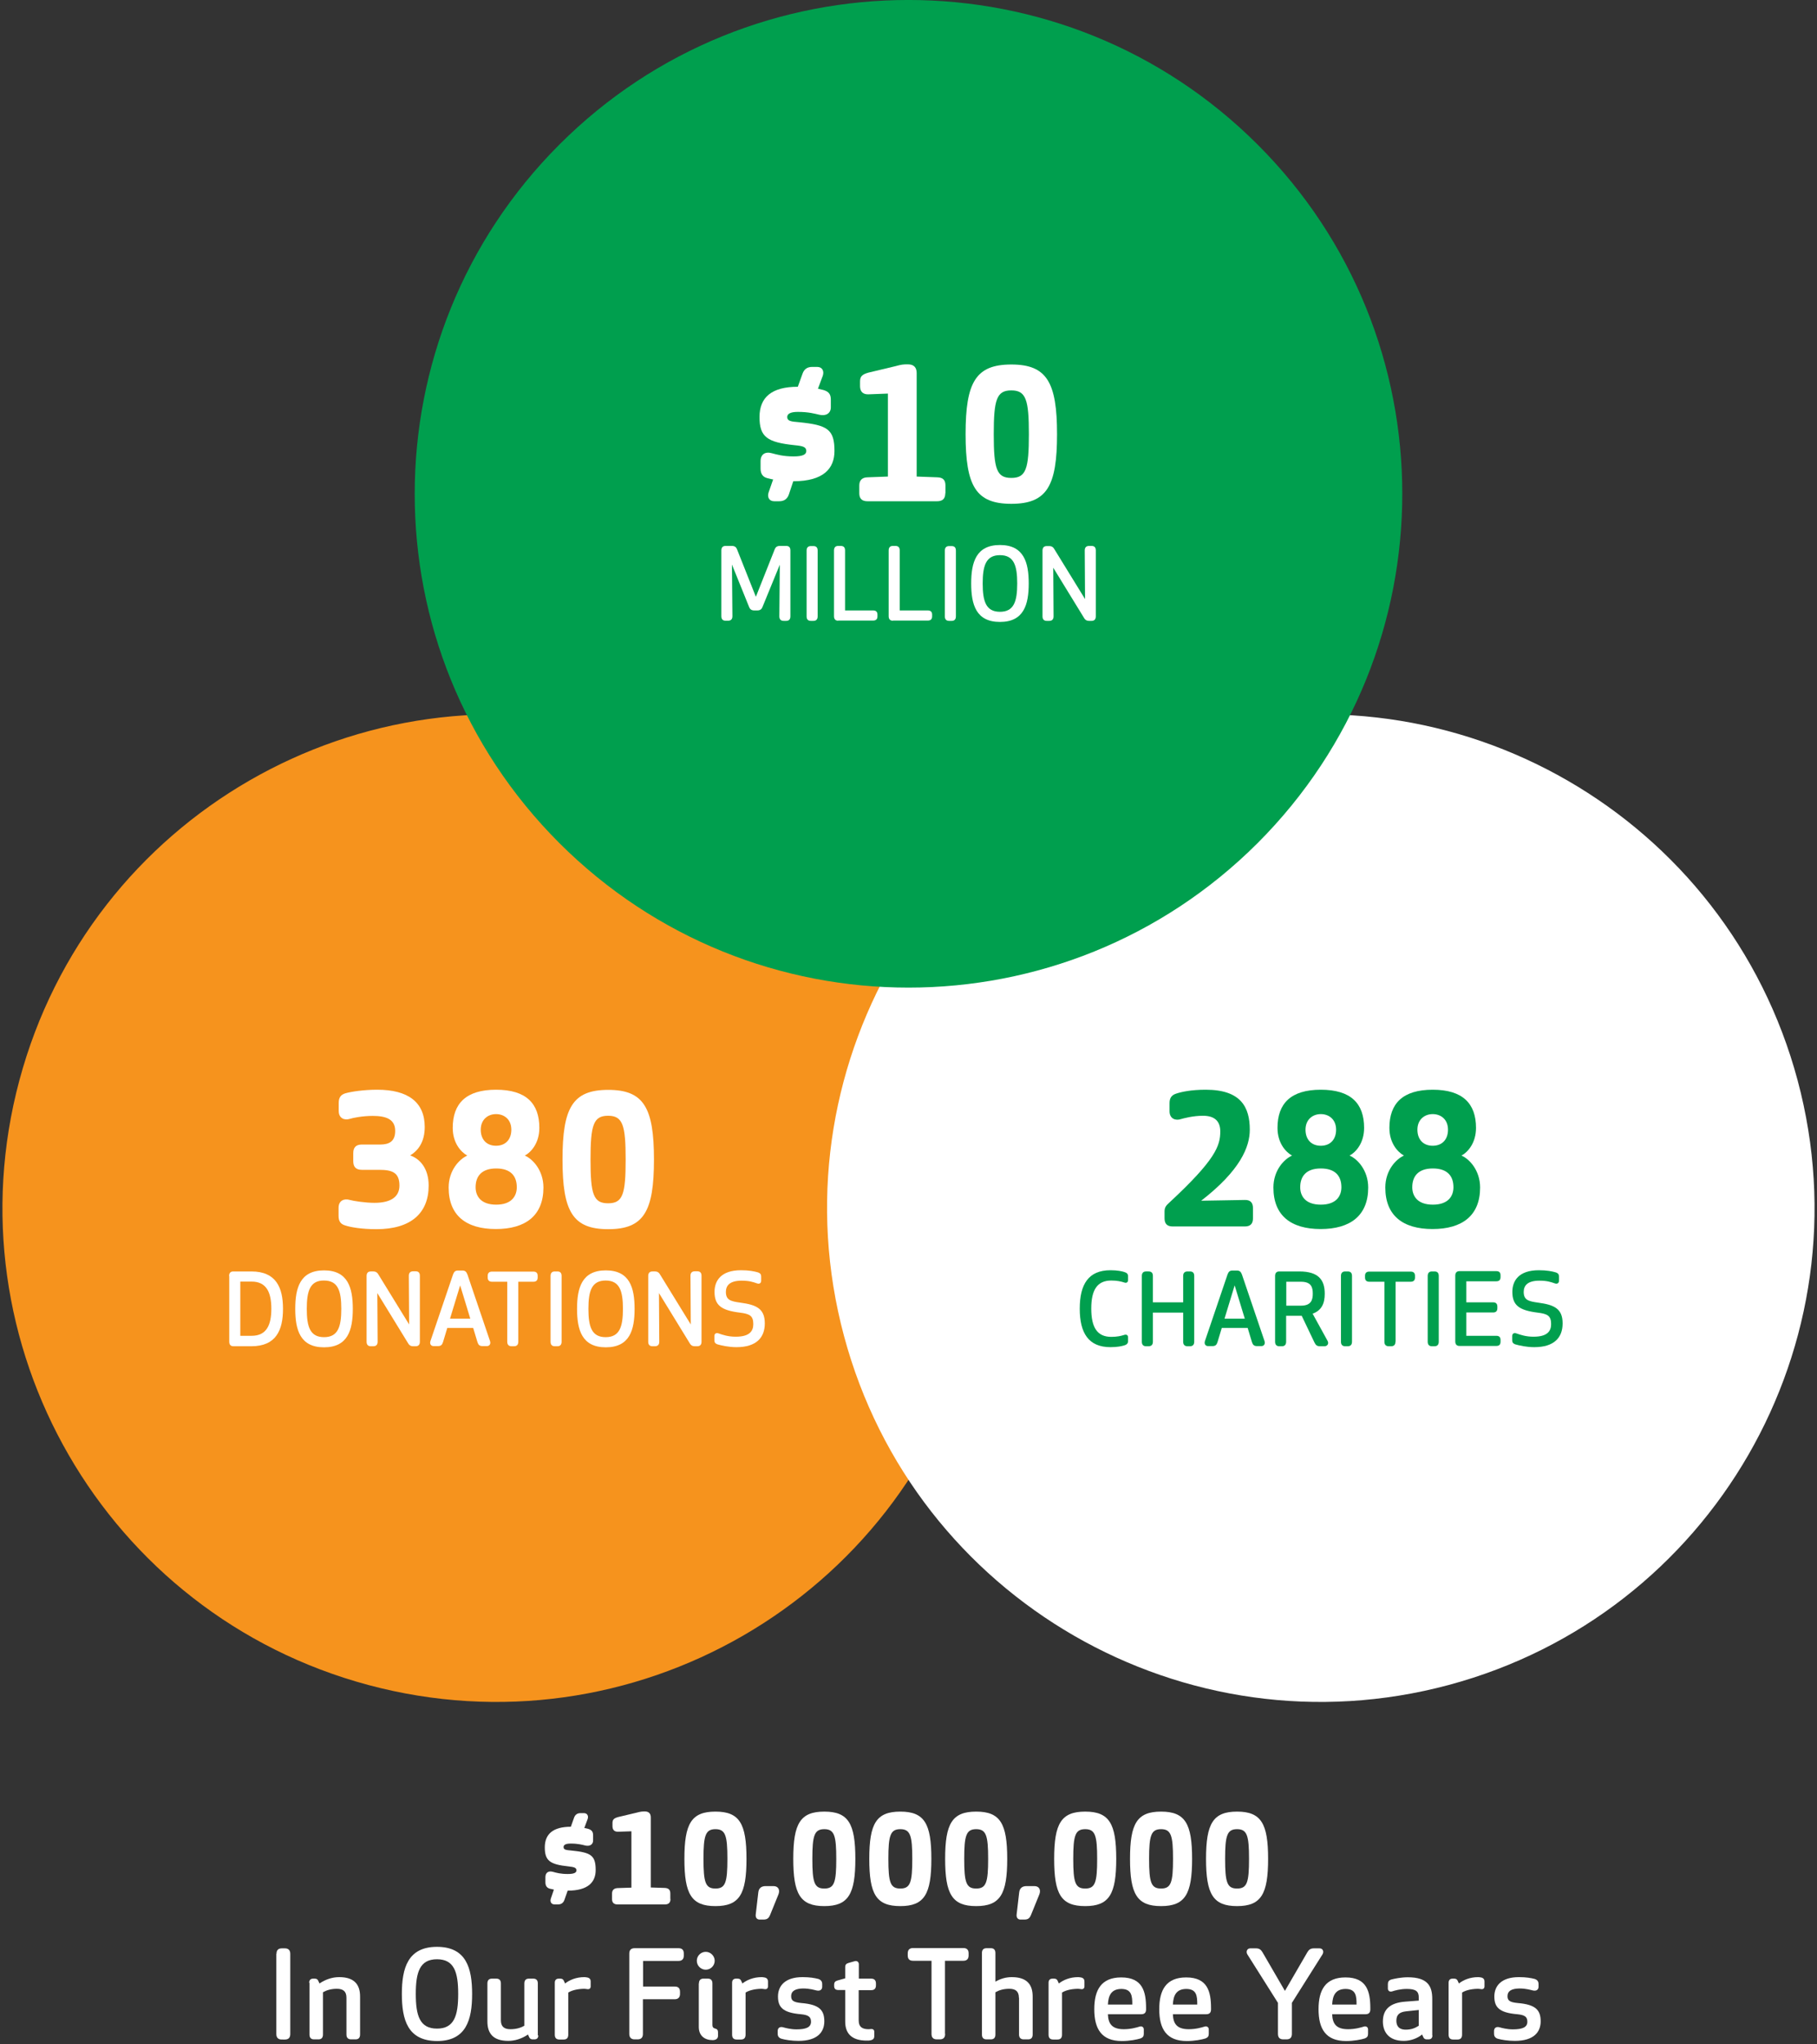
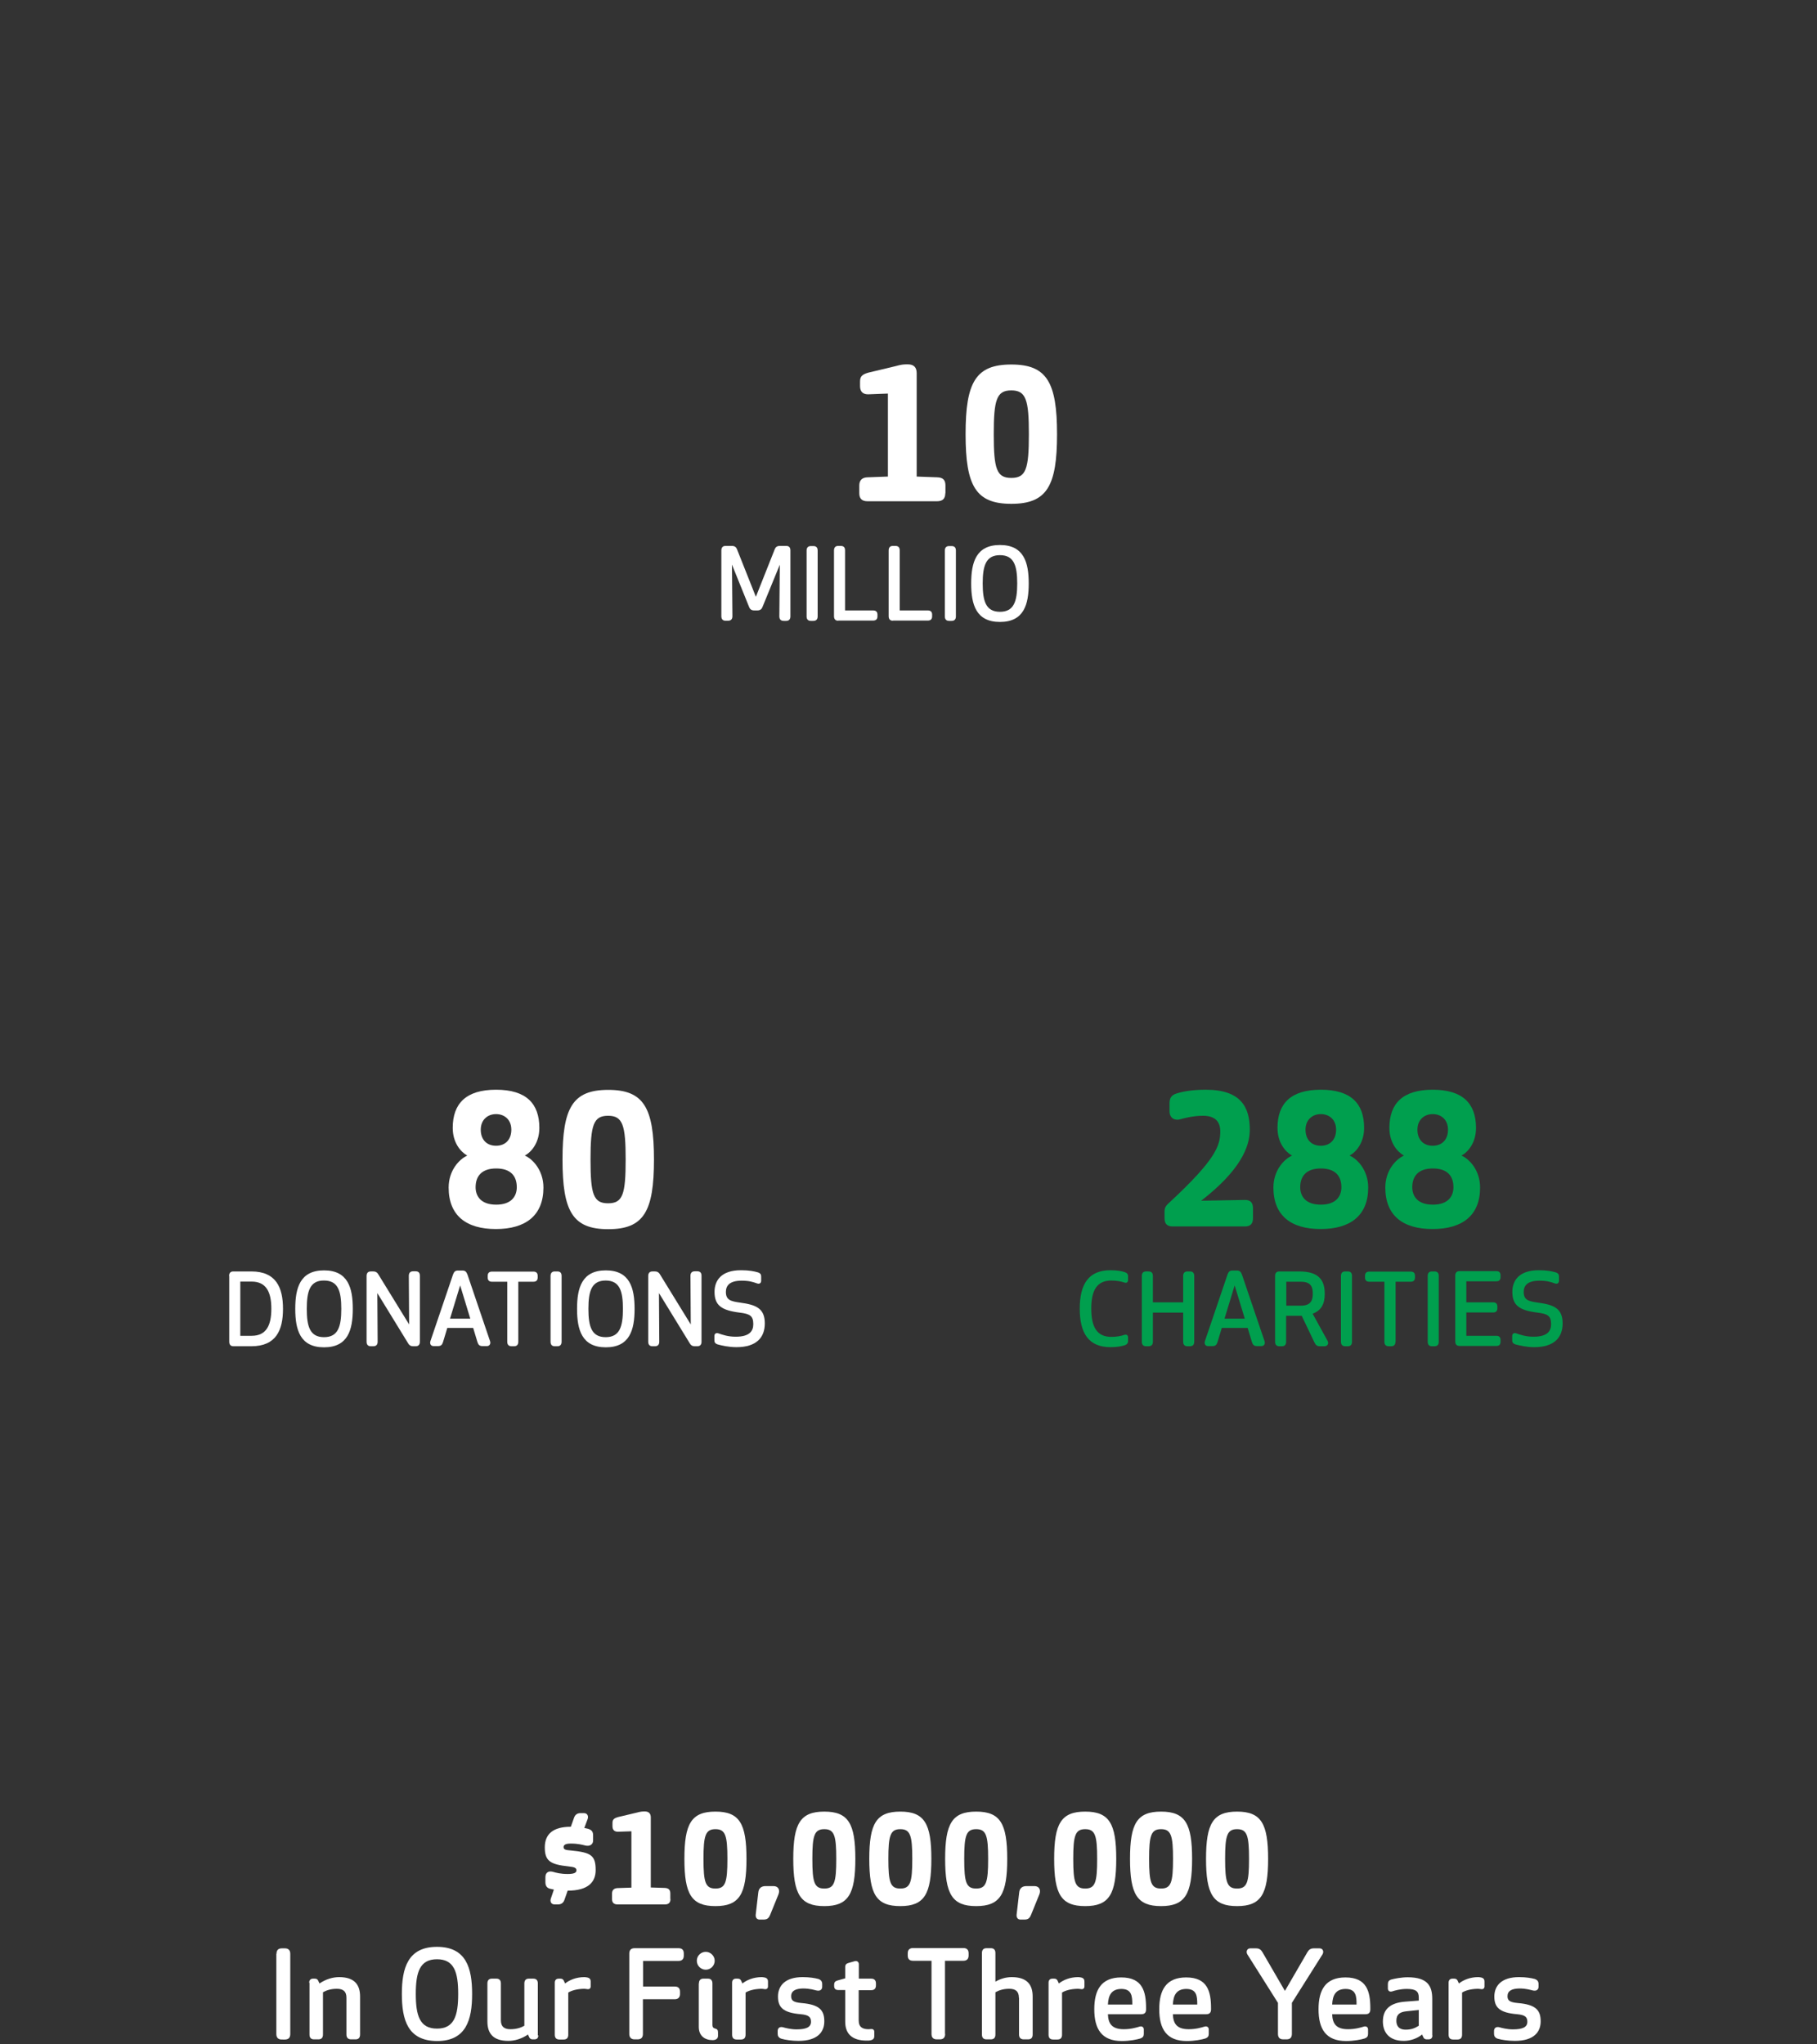
<svg xmlns="http://www.w3.org/2000/svg" xmlns:xlink="http://www.w3.org/1999/xlink" version="1.1" id="Layer_1" x="0px" y="0px" viewBox="0 0 1200 1350" style="enable-background:new 0 0 1200 1350;" xml:space="preserve">
  <rect x="0" y="0" width="1200" height="1350" fill="#333333" stroke="none" />
  <style type="text/css">
	.st0{clip-path:url(#SVGID_2_);fill:#F6931D;}
	.st1{clip-path:url(#SVGID_2_);fill:#FFFFFF;}
	.st2{clip-path:url(#SVGID_2_);fill:#009F4E;}
	.st3{fill:#009F4E;}
	.st4{fill:#FFFFFF;}
</style>
  <g>
    <g>
      <g>
        <defs>
-           <rect id="SVGID_1_" width="1200" height="1123.9" />
-         </defs>
+           </defs>
        <clipPath id="SVGID_2_">
          <use xlink:href="#SVGID_1_" style="overflow:visible;" />
        </clipPath>
        <path class="st0" d="M412.1,482.9C586,529.5,689.2,708.2,642.6,882.2c-46.6,173.9-225.4,277.1-399.3,230.5     C69.4,1066.1-33.8,887.3,12.8,713.4C59.4,539.5,238.1,436.3,412.1,482.9" />
        <path class="st1" d="M557.4,882.2C510.8,708.2,614,529.5,787.9,482.9c173.9-46.6,352.7,56.6,399.3,230.5     c46.6,173.9-56.6,352.7-230.5,399.3C782.8,1159.3,604,1056.1,557.4,882.2" />
        <path class="st2" d="M830.6,556.7C703.2,684,496.8,684,369.4,556.7s-127.3-333.8,0-461.2s333.8-127.3,461.2,0     S957.9,429.3,830.6,556.7" />
      </g>
      <g>
        <path class="st3" d="M779.9,739c-3.5,1.2-7.5-0.2-7.5-5.2v-5.3c0-3.4,1.3-5.3,4.3-6.3c3.6-1.2,9.9-2.6,19.6-2.6     c23.3,0,29.1,11.6,29.1,26.4c0,11.4-6.3,26.9-32.1,46.9l28.8-0.5c3.7-0.1,5.4,1.8,5.4,5.4v6.7c0,3.7-1.8,5.4-5.4,5.4h-47.6     c-3.7,0-5.4-1.8-5.4-5.4V800c0-2.8,1.1-4,3.2-5.9c30.6-28.4,33.6-37.5,33.6-47c0-6.2-3.2-10.3-11.4-10.3     C787.8,736.8,781.7,738.5,779.9,739z" />
        <path class="st3" d="M841,784.2c0-11.4,7.1-18.8,12.3-21.1c-4.4-2.5-9.6-8.5-9.6-18.3c0-16.1,8.8-25.2,28.6-25.2     c19.9,0,28.6,9.1,28.6,25.2c0,9.8-5.2,15.9-9.6,18.3c5.2,2.2,12.3,9.7,12.3,21.1c0,18.5-11.8,27.4-31.4,27.4S841,802.7,841,784.2     z M885.9,784c0-7.5-4.1-12.4-13.6-12.4c-9.5,0-13.6,5-13.6,12.4c0,5.6,3.2,11.5,13.6,11.5C882.7,795.5,885.9,789.6,885.9,784z      M882.4,746c0-6.7-4.6-10.3-10.1-10.3c-5.4,0-10.1,3.6-10.1,10.3c0,6.3,3.7,10.6,10.1,10.6S882.4,752.3,882.4,746z" />
        <path class="st3" d="M914.9,784.2c0-11.4,7.1-18.8,12.3-21.1c-4.4-2.5-9.6-8.5-9.6-18.3c0-16.1,8.8-25.2,28.6-25.2     s28.6,9.1,28.6,25.2c0,9.8-5.2,15.9-9.6,18.3c5.2,2.2,12.3,9.7,12.3,21.1c0,18.5-11.8,27.4-31.4,27.4S914.9,802.7,914.9,784.2z      M959.9,784c0-7.5-4.1-12.4-13.6-12.4s-13.6,5-13.6,12.4c0,5.6,3.2,11.5,13.6,11.5S959.9,789.6,959.9,784z M956.3,746     c0-6.7-4.6-10.3-10.1-10.3c-5.4,0-10.1,3.6-10.1,10.3c0,6.3,3.7,10.6,10.1,10.6S956.3,752.3,956.3,746z" />
      </g>
      <g>
        <path class="st3" d="M733.9,882.8c3.8,0,6.5-0.6,8.6-1.3c1.6-0.5,2.5,0.3,2.5,1.6v2.6c0,1.2-0.7,2.2-2.4,2.7     c-1.6,0.5-4.5,1.2-9.2,1.2c-14.5,0-20.3-9.3-20.3-25.4c0-16.2,5.8-25.4,20.3-25.4c4.7,0,7.6,0.7,9.2,1.2c1.7,0.5,2.4,1.4,2.4,2.7     v2.6c0,1.3-0.9,2.2-2.5,1.6c-2.1-0.7-4.8-1.3-8.6-1.3c-9.4,0-13.2,6.4-13.2,18.5C720.7,876.4,724.5,882.8,733.9,882.8z" />
        <path class="st3" d="M781.4,866.8h-20V886c0,1.9-0.9,3-2.9,3h-1.6c-1.9,0-2.8-1.1-2.8-3v-43.4c0-1.9,0.9-3,2.8-3h1.6     c2,0,2.9,1,2.9,3V860h20v-17.4c0-1.9,0.9-3,2.9-3h1.6c1.9,0,2.8,1,2.8,3V886c0,1.9-0.9,3-2.8,3h-1.6c-2,0-2.9-1.1-2.9-3V866.8z" />
        <path class="st3" d="M797.8,888.9c-1.6,0-2.7-1.4-2-3.4l14.9-43.9c0.7-1.8,1.4-2.6,3.3-2.6h2.9c1.8,0,2.6,0.8,3.3,2.6l14.9,43.9     c0.7,2-0.4,3.4-2,3.4h-2.9c-2,0-2.8-0.8-3.4-2.7l-2.8-9.3h-17.1l-2.8,9.3c-0.6,1.9-1.4,2.7-3.4,2.7H797.8z M815.4,848.8l-6.7,22     h13.4L815.4,848.8z" />
        <path class="st3" d="M842.1,842.6c0-1.9,0.9-3,2.8-3h13.2c12.8,0,16.8,5.7,16.8,14.7c0,6.4-2,11-8,13.2l9.9,18     c1,1.9-0.3,3.5-2,3.5h-3c-2,0-2.8-0.7-3.7-2.5l-8.4-17.6h-10.3V886c0,1.9-0.9,3-2.8,3h-1.7c-1.9,0-2.8-1.1-2.8-3V842.6z      M849.5,862.2h9.7c6.8,0,7.8-3.9,7.8-7.9c0-4.1-0.9-7.9-7.8-7.9h-9.7V862.2z" />
        <path class="st3" d="M885.6,842.6c0-1.9,0.9-3,2.8-3h1.7c1.9,0,2.8,1,2.8,3V886c0,1.9-0.9,3-2.8,3h-1.7c-1.9,0-2.8-1.1-2.8-3     V842.6z" />
        <path class="st3" d="M921.6,886c0,1.9-0.9,3-2.8,3h-1.6c-2,0-2.9-1.1-2.9-3v-39.6h-9.9c-1.9,0-2.9-0.9-2.9-2.8v-1.1     c0-1.9,1-2.8,2.9-2.8h27.2c1.9,0,2.9,0.9,2.9,2.8v1.1c0,1.9-1,2.8-2.9,2.8h-9.9V886z" />
        <path class="st3" d="M942.9,842.6c0-1.9,0.9-3,2.8-3h1.7c1.9,0,2.8,1,2.8,3V886c0,1.9-0.9,3-2.8,3h-1.7c-1.9,0-2.8-1.1-2.8-3     V842.6z" />
        <path class="st3" d="M968.4,860h17.7c1.8,0,2.8,0.9,2.8,2.8v1.1c0,1.9-1,2.8-2.8,2.8h-17.7v15.4h19.8c1.9,0,2.8,0.9,2.8,2.8v1.1     c0,1.9-0.9,2.8-2.8,2.8h-24.3c-1.9,0-2.8-1.1-2.8-3v-43.4c0-1.9,0.9-3,2.8-3h24.3c1.9,0,2.8,0.9,2.8,2.8v1.1     c0,1.9-0.9,2.8-2.8,2.8h-19.8V860z" />
        <path class="st3" d="M1024.4,874.4c0-5.5-2.3-6.8-8.9-7.6c-12-1.5-16.7-4.7-16.7-13.7c0-7.2,4.1-14.3,17.5-14.3     c5.2,0,8.7,0.7,11.1,1.4c1.8,0.6,2.2,1.5,2.2,2.8v2.8c0,1.4-1.1,2.3-2.7,1.7c-2.9-1-5.2-1.8-10.3-1.8c-7.7,0-10.3,3.2-10.3,7.4     c0,5.3,3,6.2,9.5,7.1c10.3,1.4,16.2,3.7,16.2,13.7c0,9.3-5.5,15.7-18.7,15.7c-5.2,0-9.9-1.1-12.4-1.8c-1.8-0.6-2.2-1.5-2.2-2.8     v-2.8c0-1.4,1.1-2.3,2.7-1.7c2.9,1,6.4,2.2,11.4,2.2C1021.8,882.7,1024.4,879.1,1024.4,874.4z" />
      </g>
      <g>
-         <path class="st4" d="M263.8,782.9c0-8.4-4.5-10.4-13.3-10.4H239c-3.9,0-5.7-1.9-5.7-5.7v-5.3c0-3.8,1.8-5.7,5.7-5.7h12.1     c5.7,0,9.9-1.9,9.9-9c0-7.9-6.3-9.9-14.9-9.9c-6.7,0-13.1,1.3-14.9,1.9c-3.6,1.2-7.5-0.2-7.5-5.2v-5.3c0-3.4,1.3-5.4,4.3-6.3     c4.1-1.2,12.5-2.4,21.1-2.4c20.5,0,31.4,8.3,31.4,24.6c0,9.7-4.1,15.4-9.6,18.8c6.2,2.1,12.2,8.3,12.2,19.9     c0,18.1-11.6,28.8-34.5,28.8c-9.7,0-17.2-1.3-20.7-2.5c-3-0.9-4.3-2.8-4.3-6.3v-5.3c0-5,3.9-6.3,7.5-5.2     c2.4,0.7,10.3,1.9,16.2,1.9C257.9,794.3,263.8,790.5,263.8,782.9z" />
        <path class="st4" d="M296.3,784.2c0-11.4,7.1-18.8,12.3-21.1c-4.4-2.5-9.6-8.5-9.6-18.3c0-16.1,8.8-25.2,28.6-25.2     c19.9,0,28.6,9.1,28.6,25.2c0,9.8-5.2,15.9-9.6,18.3c5.2,2.2,12.3,9.7,12.3,21.1c0,18.5-11.8,27.4-31.4,27.4     S296.3,802.7,296.3,784.2z M341.3,784c0-7.5-4.1-12.4-13.6-12.4s-13.6,5-13.6,12.4c0,5.6,3.2,11.5,13.6,11.5     C338.1,795.5,341.3,789.6,341.3,784z M337.7,746c0-6.7-4.6-10.3-10.1-10.3c-5.4,0-10.1,3.6-10.1,10.3c0,6.3,3.7,10.6,10.1,10.6     S337.7,752.3,337.7,746z" />
        <path class="st4" d="M371.5,765.7c0-34.3,6.7-46,30.2-46c23.4,0,30.2,11.7,30.2,46c0,34.3-6.7,46-30.2,46     C378.2,811.7,371.5,800,371.5,765.7z M390,765.7c0,23,1.9,28.9,11.6,28.9c9.7,0,11.6-5.9,11.6-28.9c0-22.7-1.9-28.9-11.6-28.9     C391.9,736.8,390,742.9,390,765.7z" />
      </g>
      <g>
        <path class="st4" d="M151.3,842.6c0-1.9,0.9-3,2.8-3H166c16.4,0,20.9,10.7,20.9,24.7c0,14-4.5,24.7-20.9,24.7h-11.8     c-1.9,0-2.8-1.1-2.8-3V842.6z M158.7,882.1h7.5c9.9,0,13-7.2,13-17.9c0-10.7-3.2-17.9-13-17.9h-7.5V882.1z" />
        <path class="st4" d="M195,864.3c0-13.9,3.2-25.4,19-25.4c15.8,0,19,11.5,19,25.4c0,13.9-3.2,25.4-19,25.4     C198.2,889.7,195,878.2,195,864.3z M202.6,864.3c0,11.7,2.1,18.7,11.4,18.7c9.3,0,11.4-7,11.4-18.7c0-11.7-2.1-18.7-11.4-18.7     C204.7,845.5,202.6,852.6,202.6,864.3z" />
        <path class="st4" d="M270.2,874.6l-0.2-32.1c0-1.9,0.9-3,2.9-3h1.6c1.9,0,2.8,1,2.8,3V886c0,1.9-0.9,3-2.8,3h-1.6     c-1.9,0-2.8-0.9-3.4-2l-20.3-33.1l0.2,32.1c0,1.9-0.9,3-2.9,3h-1.6c-1.9,0-2.8-1.1-2.8-3v-43.4c0-1.9,0.9-3,2.8-3h1.6     c1.9,0,2.8,0.9,3.4,2L270.2,874.6z" />
        <path class="st4" d="M286.3,888.9c-1.6,0-2.7-1.4-2-3.4l14.9-43.9c0.7-1.8,1.4-2.6,3.3-2.6h2.9c1.8,0,2.6,0.8,3.3,2.6l14.9,43.9     c0.7,2-0.4,3.4-2,3.4h-2.9c-2,0-2.8-0.8-3.4-2.7l-2.8-9.3h-17.1l-2.8,9.3c-0.6,1.9-1.4,2.7-3.4,2.7H286.3z M303.9,848.8l-6.7,22     h13.4L303.9,848.8z" />
        <path class="st4" d="M342.3,886c0,1.9-0.9,3-2.8,3h-1.6c-2,0-2.9-1.1-2.9-3v-39.6H325c-1.9,0-2.9-0.9-2.9-2.8v-1.1     c0-1.9,1-2.8,2.9-2.8h27.2c1.9,0,2.9,0.9,2.9,2.8v1.1c0,1.9-1,2.8-2.9,2.8h-9.9V886z" />
        <path class="st4" d="M363.6,842.6c0-1.9,0.9-3,2.8-3h1.7c1.9,0,2.8,1,2.8,3V886c0,1.9-0.9,3-2.8,3h-1.7c-1.9,0-2.8-1.1-2.8-3     V842.6z" />
        <path class="st4" d="M381.1,864.3c0-13.9,3.2-25.4,19-25.4s19,11.5,19,25.4c0,13.9-3.2,25.4-19,25.4S381.1,878.2,381.1,864.3z      M388.6,864.3c0,11.7,2.1,18.7,11.4,18.7s11.4-7,11.4-18.7c0-11.7-2.1-18.7-11.4-18.7S388.6,852.6,388.6,864.3z" />
        <path class="st4" d="M456.2,874.6l-0.2-32.1c0-1.9,0.9-3,2.9-3h1.6c1.9,0,2.8,1,2.8,3V886c0,1.9-0.9,3-2.8,3h-1.6     c-1.9,0-2.8-0.9-3.4-2l-20.3-33.1l0.2,32.1c0,1.9-0.9,3-2.9,3h-1.6c-1.9,0-2.8-1.1-2.8-3v-43.4c0-1.9,0.9-3,2.8-3h1.6     c1.9,0,2.8,0.9,3.4,2L456.2,874.6z" />
        <path class="st4" d="M497.5,874.4c0-5.5-2.3-6.8-8.9-7.6c-12-1.5-16.7-4.7-16.7-13.7c0-7.2,4.1-14.3,17.5-14.3     c5.2,0,8.7,0.7,11.1,1.4c1.8,0.6,2.2,1.5,2.2,2.8v2.8c0,1.4-1.1,2.3-2.7,1.7c-2.9-1-5.2-1.8-10.3-1.8c-7.7,0-10.3,3.2-10.3,7.4     c0,5.3,3,6.2,9.5,7.1c10.3,1.4,16.2,3.7,16.2,13.7c0,9.3-5.5,15.7-18.7,15.7c-5.2,0-9.9-1.1-12.4-1.8c-1.8-0.6-2.2-1.5-2.2-2.8     v-2.8c0-1.4,1.1-2.3,2.7-1.7c2.9,1,6.4,2.2,11.4,2.2C494.9,882.7,497.5,879.1,497.5,874.4z" />
      </g>
      <g>
-         <path class="st4" d="M521,326.5c-1.1,3.1-3.2,4.5-6.4,4.5h-3.3c-3.4,0-4.7-2.8-3.7-5.8l3-8.6c-1.5-0.2-3-0.7-4-0.9     c-2.7-0.7-4.3-2.7-4.3-6.2v-5c0-4.4,3-6.5,7.5-5.2c3.1,0.8,7.2,2.1,14.3,2.1c6.2,0,8.4-1.3,8.4-3.6c0-2.7-2.4-3.3-7.6-3.8     c-18.2-1.9-23.3-5.4-23.3-18.6c0-13,8-20,25.3-20l3.1-8.6c1.1-3.1,3.2-4.5,6.4-4.5h3.3c3.4,0,4.7,2.8,3.7,5.8l-3.2,8.6     c0,0,2.7,0.6,3.8,0.9c3.9,1.2,4.7,3.3,4.7,6.5v4.9c0,3.9-3.2,5.9-7.5,4.9c-3.1-0.7-7.1-1.9-14.3-1.9c-4.7,0-7,1.2-7,3.4     c0,2.6,2.4,3,7.7,3.4c18.8,1.9,23.5,4.6,23.5,19c0,11.5-7.1,20-27.2,20L521,326.5z" />
        <path class="st4" d="M624.3,325.7c0,3.6-1.8,5.3-5.4,5.3h-46c-3.7,0-5.4-1.8-5.4-5.3v-5.1c0-3.5,1.9-5.3,5.4-5.4l13.5-0.5v-54.8     l-13.1,0.5c-3.5,0-5.3-1.9-5.3-5.4v-3c0-3.4,1.3-4.7,5.4-5.9l18-4.3c3.9-1.1,5.4-1.2,7.7-1.2h0.5c3.9,0,5.8,2,5.8,5.8v68.3     l13.6,0.5c3.9,0.1,5.4,1.9,5.4,5.4V325.7z" />
        <path class="st4" d="M637.7,286.7c0-34.3,6.7-46,30.2-46c23.4,0,30.2,11.7,30.2,46s-6.7,46-30.2,46     C644.5,332.7,637.7,321,637.7,286.7z M656.3,286.7c0,23,1.9,28.9,11.6,28.9c9.7,0,11.6-5.9,11.6-28.9c0-22.7-1.9-28.9-11.6-28.9     C658.2,257.8,656.3,263.9,656.3,286.7z" />
      </g>
      <g>
        <path class="st4" d="M494.8,401l-11.4-28.2l0.3,34.1c0,1.9-0.9,3-2.9,3h-1.6c-1.9,0-2.8-1.1-2.8-3v-43.4c0-1.9,0.9-3,2.8-3h4.2     c1.9,0,2.8,0.9,3.3,2.1l12.5,31.5l12.5-31.5c0.5-1.2,1.4-2.1,3.3-2.1h4.2c1.9,0,2.8,1,2.8,3V407c0,1.9-0.9,3-2.8,3h-1.6     c-2,0-2.9-1.1-2.9-3l0.3-34.1L503.5,401c-0.5,1.2-1.4,2.1-3.3,2.1h-2.1C496.2,403.1,495.3,402.2,494.8,401z" />
        <path class="st4" d="M532.7,363.6c0-1.9,0.9-3,2.8-3h1.7c1.9,0,2.8,1,2.8,3V407c0,1.9-0.9,3-2.8,3h-1.7c-1.9,0-2.8-1.1-2.8-3     V363.6z" />
        <path class="st4" d="M553.6,409.9c-1.9,0-2.8-1.1-2.8-3v-43.4c0-1.9,0.9-3,2.8-3h1.6c2,0,2.9,1,2.9,3v39.6h18.5     c1.9,0,2.9,0.9,2.9,2.8v1.1c0,1.9-1,2.8-2.9,2.8H553.6z" />
        <path class="st4" d="M589.7,409.9c-1.9,0-2.8-1.1-2.8-3v-43.4c0-1.9,0.9-3,2.8-3h1.6c2,0,2.9,1,2.9,3v39.6h18.5     c1.9,0,2.9,0.9,2.9,2.8v1.1c0,1.9-1,2.8-2.9,2.8H589.7z" />
        <path class="st4" d="M624,363.6c0-1.9,0.9-3,2.8-3h1.7c1.9,0,2.8,1,2.8,3V407c0,1.9-0.9,3-2.8,3h-1.7c-1.9,0-2.8-1.1-2.8-3V363.6     z" />
        <path class="st4" d="M641.4,385.3c0-13.9,3.2-25.4,19-25.4c15.8,0,19,11.5,19,25.4c0,13.9-3.2,25.4-19,25.4     C644.6,410.7,641.4,399.2,641.4,385.3z M649,385.3c0,11.7,2.1,18.7,11.4,18.7s11.4-7,11.4-18.7c0-11.7-2.1-18.7-11.4-18.7     S649,373.6,649,385.3z" />
-         <path class="st4" d="M716.6,395.6l-0.2-32.1c0-1.9,0.9-3,2.9-3h1.6c1.9,0,2.8,1,2.8,3V407c0,1.9-0.9,3-2.8,3h-1.6     c-1.9,0-2.8-0.9-3.4-2l-20.3-33.1l0.2,32.1c0,1.9-0.9,3-2.9,3h-1.6c-1.9,0-2.8-1.1-2.8-3v-43.4c0-1.9,0.9-3,2.8-3h1.6     c1.9,0,2.8,0.9,3.4,2L716.6,395.6z" />
      </g>
    </g>
    <g>
      <g>
        <path class="st4" d="M372.8,1254.5c-0.7,2.1-2.2,3.1-4.3,3.1h-2.2c-2.3,0-3.2-1.9-2.5-3.9l2-5.9c-1-0.2-2-0.5-2.7-0.6     c-1.8-0.5-2.9-1.8-2.9-4.2v-3.4c0-3,2-4.4,5.1-3.5c2.1,0.6,4.9,1.4,9.7,1.4c4.2,0,5.7-0.9,5.7-2.4c0-1.8-1.6-2.2-5.1-2.6     c-12.4-1.3-15.8-3.7-15.8-12.6c0-8.8,5.5-13.6,17.2-13.6l2.1-5.9c0.7-2.1,2.2-3.1,4.3-3.1h2.2c2.3,0,3.2,1.9,2.5,3.9l-2.2,5.9     c0,0,1.8,0.4,2.6,0.6c2.6,0.8,3.2,2.2,3.2,4.4v3.3c0,2.6-2.2,4-5.1,3.3c-2.1-0.5-4.8-1.3-9.7-1.3c-3.2,0-4.7,0.8-4.7,2.3     c0,1.8,1.6,2,5.2,2.3c12.8,1.3,16,3.1,16,12.9c0,7.8-4.8,13.6-18.5,13.6L372.8,1254.5z" />
        <path class="st4" d="M442.8,1254c0,2.4-1.2,3.6-3.7,3.6h-31.2c-2.5,0-3.7-1.2-3.7-3.6v-3.5c0-2.4,1.3-3.6,3.7-3.7l9.1-0.3v-37.2     l-8.9,0.3c-2.4,0-3.6-1.3-3.6-3.7v-2c0-2.3,0.9-3.2,3.7-4l12.2-2.9c2.6-0.7,3.7-0.8,5.2-0.8h0.3c2.6,0,3.9,1.4,3.9,3.9v46.3     l9.2,0.3c2.6,0.1,3.7,1.3,3.7,3.7V1254z" />
        <path class="st4" d="M452,1227.5c0-23.3,4.6-31.2,20.5-31.2c15.9,0,20.5,7.9,20.5,31.2s-4.6,31.2-20.5,31.2     C456.6,1258.7,452,1250.8,452,1227.5z M464.6,1227.5c0,15.6,1.3,19.6,7.9,19.6s7.9-4,7.9-19.6c0-15.4-1.3-19.6-7.9-19.6     S464.6,1212.1,464.6,1227.5z" />
        <path class="st4" d="M510.9,1245.5c3.1,0,4.4,2.5,3.2,5.5l-5.4,13.3c-1,2.6-2.2,3.3-4.6,3.3h-2.4c-1.7,0-2.8-1.2-2.6-3.3     l1.7-14.6c0.3-3,2.2-4.2,4.8-4.2H510.9z" />
        <path class="st4" d="M523.9,1227.5c0-23.3,4.6-31.2,20.5-31.2c15.9,0,20.5,7.9,20.5,31.2s-4.6,31.2-20.5,31.2     C528.5,1258.7,523.9,1250.8,523.9,1227.5z M536.5,1227.5c0,15.6,1.3,19.6,7.9,19.6c6.6,0,7.9-4,7.9-19.6     c0-15.4-1.3-19.6-7.9-19.6C537.8,1207.9,536.5,1212.1,536.5,1227.5z" />
        <path class="st4" d="M574.1,1227.5c0-23.3,4.6-31.2,20.5-31.2c15.9,0,20.5,7.9,20.5,31.2s-4.6,31.2-20.5,31.2     C578.6,1258.7,574.1,1250.8,574.1,1227.5z M586.7,1227.5c0,15.6,1.3,19.6,7.9,19.6c6.6,0,7.9-4,7.9-19.6     c0-15.4-1.3-19.6-7.9-19.6C588,1207.9,586.7,1212.1,586.7,1227.5z" />
        <path class="st4" d="M624.2,1227.5c0-23.3,4.6-31.2,20.5-31.2c15.9,0,20.5,7.9,20.5,31.2s-4.6,31.2-20.5,31.2     C628.8,1258.7,624.2,1250.8,624.2,1227.5z M636.8,1227.5c0,15.6,1.3,19.6,7.9,19.6c6.6,0,7.9-4,7.9-19.6     c0-15.4-1.3-19.6-7.9-19.6C638.1,1207.9,636.8,1212.1,636.8,1227.5z" />
        <path class="st4" d="M683.2,1245.5c3.1,0,4.4,2.5,3.2,5.5l-5.4,13.3c-1,2.6-2.2,3.3-4.6,3.3H674c-1.7,0-2.8-1.2-2.6-3.3l1.7-14.6     c0.3-3,2.2-4.2,4.8-4.2H683.2z" />
        <path class="st4" d="M696.2,1227.5c0-23.3,4.6-31.2,20.5-31.2c15.9,0,20.5,7.9,20.5,31.2s-4.6,31.2-20.5,31.2     C700.7,1258.7,696.2,1250.8,696.2,1227.5z M708.8,1227.5c0,15.6,1.3,19.6,7.9,19.6c6.6,0,7.9-4,7.9-19.6     c0-15.4-1.3-19.6-7.9-19.6C710.1,1207.9,708.8,1212.1,708.8,1227.5z" />
        <path class="st4" d="M746.3,1227.5c0-23.3,4.6-31.2,20.5-31.2c15.9,0,20.5,7.9,20.5,31.2s-4.6,31.2-20.5,31.2     C750.9,1258.7,746.3,1250.8,746.3,1227.5z M758.9,1227.5c0,15.6,1.3,19.6,7.9,19.6c6.6,0,7.9-4,7.9-19.6     c0-15.4-1.3-19.6-7.9-19.6C760.2,1207.9,758.9,1212.1,758.9,1227.5z" />
        <path class="st4" d="M796.5,1227.5c0-23.3,4.6-31.2,20.5-31.2c15.9,0,20.5,7.9,20.5,31.2s-4.6,31.2-20.5,31.2     C801.1,1258.7,796.5,1250.8,796.5,1227.5z M809.1,1227.5c0,15.6,1.3,19.6,7.9,19.6c6.6,0,7.9-4,7.9-19.6     c0-15.4-1.3-19.6-7.9-19.6C810.4,1207.9,809.1,1212.1,809.1,1227.5z" />
      </g>
      <g>
        <path class="st4" d="M182.6,1290.2c0-2.3,1.1-3.6,3.5-3.6h2.1c2.3,0,3.5,1.3,3.5,3.6v53c0,2.3-1.1,3.6-3.5,3.6H186     c-2.3,0-3.5-1.3-3.5-3.6V1290.2z" />
        <path class="st4" d="M204.2,1309.3c0-1.7,0.9-2.7,2.6-2.7h0.9c1.7,0,2.2,0.6,2.9,2.3l0.4,0.9c4.1-2.8,8.7-4.2,13-4.2     c10.2,0,13.8,5.1,13.8,12.8v25.1c0,2.1-1,3.2-3,3.2h-2.9c-2,0-3.1-1.1-3.1-3.2v-24.3c0-4.1-2.1-5.9-6.3-5.9     c-4.2,0-7.1,1.1-9.2,2.3v27.9c0,2.1-1,3.2-3,3.2h-2.9c-2,0-3-1.1-3-3.2V1309.3z" />
        <path class="st4" d="M265.4,1316.7c0-17,3.9-31.1,23.2-31.1c19.3,0,23.2,14,23.2,31.1s-3.9,31.1-23.2,31.1     C269.2,1347.7,265.4,1333.7,265.4,1316.7z M274.6,1316.7c0,14.3,2.6,22.9,14,22.9c11.4,0,14-8.6,14-22.9s-2.6-22.9-14-22.9     C277.2,1293.8,274.6,1302.4,274.6,1316.7z" />
        <path class="st4" d="M355.5,1344.1c0,1.7-0.9,2.6-2.6,2.6H352c-1.7,0-2.2-0.6-2.9-2.3l-0.4-0.9c-4.1,2.8-8.7,4.2-13,4.2     c-10.2,0-13.8-5.1-13.8-12.8v-25.1c0-2.1,1-3.2,3-3.2h2.9c2,0,3,1.1,3,3.2v24.3c0,4.1,2.1,5.9,6.3,5.9c4.2,0,7.1-1.1,9.2-2.3     v-27.9c0-2.1,1-3.2,3-3.2h2.9c2,0,3,1.1,3,3.2V1344.1z" />
        <path class="st4" d="M375.3,1315.8v27.8c0,2.1-1,3.2-3,3.2h-2.9c-2,0-3-1.1-3-3.2v-34.3c0-1.7,0.9-2.7,2.6-2.7h0.9     c1.7,0,2.2,0.6,2.9,2.3l0.4,0.9c3-2.4,7.5-4.2,12.7-4.2c0.4,0,1.4,0.1,1.8,0.2c1.8,0.3,2.4,1.4,2.4,2.6v3.3     c0,1.2-0.7,2.1-2.4,1.8c-0.7-0.1-1.4-0.2-2-0.2C380.9,1313.4,377.3,1314.5,375.3,1315.8z" />
        <path class="st4" d="M424.6,1320v23.1c0,2.3-1.1,3.6-3.5,3.6h-2c-2.3,0-3.5-1.3-3.5-3.6v-53c0-2.3,1.1-3.6,3.5-3.6h29     c2.3,0,3.5,1.1,3.5,3.5v1.4c0,2.3-1.2,3.5-3.5,3.5h-23.4v16.9h20.9c2.3,0,3.5,1.1,3.5,3.5v1.4c0,2.2-1.2,3.5-3.5,3.5H424.6z" />
        <path class="st4" d="M466.1,1288.9c3.2,0,5.9,2.7,5.9,5.9c0,3.2-2.6,5.9-5.9,5.9c-3.2,0-5.9-2.6-5.9-5.9     C460.2,1291.5,462.9,1288.9,466.1,1288.9z M461.6,1309.8c0-2.1,1-3.2,3-3.2h2.9c2,0,3,1.1,3,3.2v27.4c0,1.4,0.6,2.1,1.9,2.4     c1.2,0.3,1.8,1,1.8,2.4v2.4c0,1.8-1.4,2.8-3.6,2.8c-5.1,0-9.1-2.8-9.1-8.7V1309.8z" />
        <path class="st4" d="M492.4,1315.8v27.8c0,2.1-1,3.2-3,3.2h-2.9c-2,0-3-1.1-3-3.2v-34.3c0-1.7,0.9-2.7,2.6-2.7h0.9     c1.7,0,2.2,0.6,2.9,2.3l0.4,0.9c3-2.4,7.5-4.2,12.7-4.2c0.4,0,1.4,0.1,1.8,0.2c1.8,0.3,2.4,1.4,2.4,2.6v3.3     c0,1.2-0.7,2.1-2.4,1.8c-0.7-0.1-1.4-0.2-2-0.2C498,1313.4,494.4,1314.5,492.4,1315.8z" />
        <path class="st4" d="M522.5,1318.2c0,2.8,1.4,4,6.7,4.5c12,1,15.2,4.7,15.2,12.1c0,6.9-4.3,12.9-17.1,12.9     c-4.3,0-8.8-0.7-11.2-1.4c-1.9-0.6-2.5-1.9-2.5-3.2v-1.9c0-1.7,1.1-3.1,3.5-2.5c1.7,0.5,5.2,1.4,8.9,1.4c6.4,0,9.6-1.4,9.6-5     c0-3-1.3-4.5-6.7-5c-12.1-1-15.1-4.8-15.1-11.7s4.5-12.8,16.3-12.8c4.7,0,8,0.6,10.3,1.2c1.9,0.6,2.6,1.8,2.6,3.4v1.8     c0,1.8-1.4,3-3.8,2.4c-1.4-0.3-4.3-1.3-8.9-1.3C525.5,1313.2,522.5,1314.6,522.5,1318.2z" />
        <path class="st4" d="M567.1,1306.6h8.3c2,0,3.1,1.1,3.1,3.2v1.2c0,2.1-1,3.2-3.1,3.2h-8.3v19.9c0,4.6,2.6,5.9,6.6,5.9     c0.6,0,0.6,0,1.3-0.1c1.7-0.2,2.4,0.6,2.4,1.8v3c0,1.2-0.6,2.2-2.4,2.6c-0.7,0.2-1.4,0.2-2.7,0.2c-8.9,0-14.1-3.9-14.1-12.5     v-20.9h-4.7c-1.7,0-2.6-0.9-2.6-2.6v-0.8c0-1.7,0.6-2.4,2.3-2.9l5-1.4v-7.3c0-1.7,0.6-2.4,2.3-2.9l3.9-1.1c1.7-0.5,2.8,0.6,2.8,2     V1306.6z" />
        <path class="st4" d="M624.2,1343.1c0,2.3-1.1,3.6-3.5,3.6h-2c-2.4,0-3.5-1.3-3.5-3.6v-48.3H603c-2.3,0-3.5-1.1-3.5-3.5v-1.4     c0-2.3,1.2-3.5,3.5-3.5h33.2c2.3,0,3.5,1.1,3.5,3.5v1.4c0,2.3-1.2,3.5-3.5,3.5h-12.1V1343.1z" />
        <path class="st4" d="M672.9,1319.2c0-4.1-2.1-5.9-6.3-5.9c-4.2,0-7.1,1.1-9.2,2.3v27.9c0,2.1-1,3.2-3,3.2h-2.9c-2,0-3-1.1-3-3.2     v-53.8c0-2.1,1-3.2,3-3.2h2.9c2,0,3,1.1,3,3.2v18.9c3.1-1.8,6.7-3,10.8-3c10.2,0,13.8,5.1,13.8,12.8v25.1c0,2.1-1,3.2-3,3.2h-2.9     c-2,0-3.1-1.1-3.1-3.2V1319.2z" />
        <path class="st4" d="M701.4,1315.8v27.8c0,2.1-1,3.2-3,3.2h-2.9c-2,0-3-1.1-3-3.2v-34.3c0-1.7,0.9-2.7,2.6-2.7h0.9     c1.7,0,2.2,0.6,2.9,2.3l0.4,0.9c3-2.4,7.5-4.2,12.7-4.2c0.4,0,1.4,0.1,1.8,0.2c1.8,0.3,2.4,1.4,2.4,2.6v3.3     c0,1.2-0.7,2.1-2.4,1.8c-0.7-0.1-1.4-0.2-2-0.2C706.9,1313.4,703.4,1314.5,701.4,1315.8z" />
        <path class="st4" d="M731.7,1330c0.2,6,2.3,10,10.5,10c4.8,0,8.7-1.2,10.3-1.7c1.8-0.6,2.9,0.5,2.9,1.8v3c0,1.5-0.6,2.4-2.2,3     c-2.2,0.7-7.1,1.7-12.3,1.7c-13.4,0-18.2-8-18.2-21c0-12.9,4.7-21,17.8-21c14.1,0,16.4,9.3,16.4,20.4v0.7c0,2.1-1,3.2-3.1,3.2     H731.7z M731.7,1323.7h16.1c0-5.5-0.3-10.3-7.3-10.3C733.9,1313.5,732,1317.7,731.7,1323.7z" />
        <path class="st4" d="M774.6,1330c0.2,6,2.3,10,10.5,10c4.8,0,8.7-1.2,10.3-1.7c1.8-0.6,2.9,0.5,2.9,1.8v3c0,1.5-0.6,2.4-2.2,3     c-2.2,0.7-7.1,1.7-12.3,1.7c-13.4,0-18.2-8-18.2-21c0-12.9,4.7-21,17.8-21c14.1,0,16.4,9.3,16.4,20.4v0.7c0,2.1-1,3.2-3.1,3.2     H774.6z M774.6,1323.7h16.1c0-5.5-0.3-10.3-7.3-10.3C776.8,1313.5,774.9,1317.7,774.6,1323.7z" />
        <path class="st4" d="M848.6,1314.7l14.8-25.5c1-1.7,2.1-2.6,4.3-2.6h3.8c2.2,0,3,2.2,1.9,4l-20.2,32v20.5c0,2.3-1.1,3.6-3.5,3.6     h-2.2c-2.4,0-3.5-1.3-3.5-3.6v-20.5l-20.2-32c-1.1-1.8-0.2-4,1.9-4h3.8c2.2,0,3.3,0.9,4.3,2.6L848.6,1314.7z" />
        <path class="st4" d="M879.8,1330c0.2,6,2.3,10,10.5,10c4.8,0,8.7-1.2,10.3-1.7c1.8-0.6,2.9,0.5,2.9,1.8v3c0,1.5-0.6,2.4-2.2,3     c-2.2,0.7-7.1,1.7-12.3,1.7c-13.4,0-18.2-8-18.2-21c0-12.9,4.7-21,17.8-21c14.1,0,16.4,9.3,16.4,20.4v0.7c0,2.1-1,3.2-3.1,3.2     H879.8z M879.8,1323.7h16.1c0-5.5-0.3-10.3-7.3-10.3C882,1313.5,880.1,1317.7,879.8,1323.7z" />
        <path class="st4" d="M946,1344.1c0,1.7-0.9,2.6-2.6,2.6h-0.9c-1.7,0-2.2-0.6-2.9-2.3l-0.4-0.9c-3.2,2.6-7.7,4.2-12.1,4.2     c-10.4,0-13.8-6.4-13.8-12.8c0-8.7,5.6-12.4,14.7-13.1l9-0.7v-2c0-4.1-1.9-5.7-7.9-5.7c-4.4,0-8.1,1.1-9.6,1.6     c-1.8,0.6-2.9-0.5-2.9-1.8v-3c0-1.5,0.6-2.5,2.2-3c2.2-0.6,6.7-1.5,10.9-1.5c13.2,0,16.2,5.8,16.2,14.3V1344.1z M928.5,1328.2     c-4,0.5-6.3,2-6.3,6.2c0,3,1.3,5.9,6.2,5.9c3.6,0,6.1-1,8.6-2.6v-10.4L928.5,1328.2z" />
        <path class="st4" d="M965.6,1315.8v27.8c0,2.1-1,3.2-3,3.2h-2.9c-2,0-3-1.1-3-3.2v-34.3c0-1.7,0.9-2.7,2.6-2.7h0.9     c1.7,0,2.2,0.6,2.9,2.3l0.4,0.9c3-2.4,7.5-4.2,12.7-4.2c0.4,0,1.4,0.1,1.8,0.2c1.8,0.3,2.4,1.4,2.4,2.6v3.3     c0,1.2-0.7,2.1-2.4,1.8c-0.7-0.1-1.4-0.2-2-0.2C971.1,1313.4,967.6,1314.5,965.6,1315.8z" />
        <path class="st4" d="M995.6,1318.2c0,2.8,1.4,4,6.7,4.5c12,1,15.2,4.7,15.2,12.1c0,6.9-4.3,12.9-17.1,12.9     c-4.3,0-8.8-0.7-11.2-1.4c-1.9-0.6-2.5-1.9-2.5-3.2v-1.9c0-1.7,1.1-3.1,3.5-2.5c1.7,0.5,5.2,1.4,8.9,1.4c6.4,0,9.6-1.4,9.6-5     c0-3-1.3-4.5-6.7-5c-12.1-1-15.1-4.8-15.1-11.7s4.5-12.8,16.3-12.8c4.7,0,8,0.6,10.3,1.2c1.9,0.6,2.6,1.8,2.6,3.4v1.8     c0,1.8-1.4,3-3.8,2.4c-1.4-0.3-4.3-1.3-8.9-1.3C998.5,1313.2,995.6,1314.6,995.6,1318.2z" />
      </g>
    </g>
  </g>
</svg>